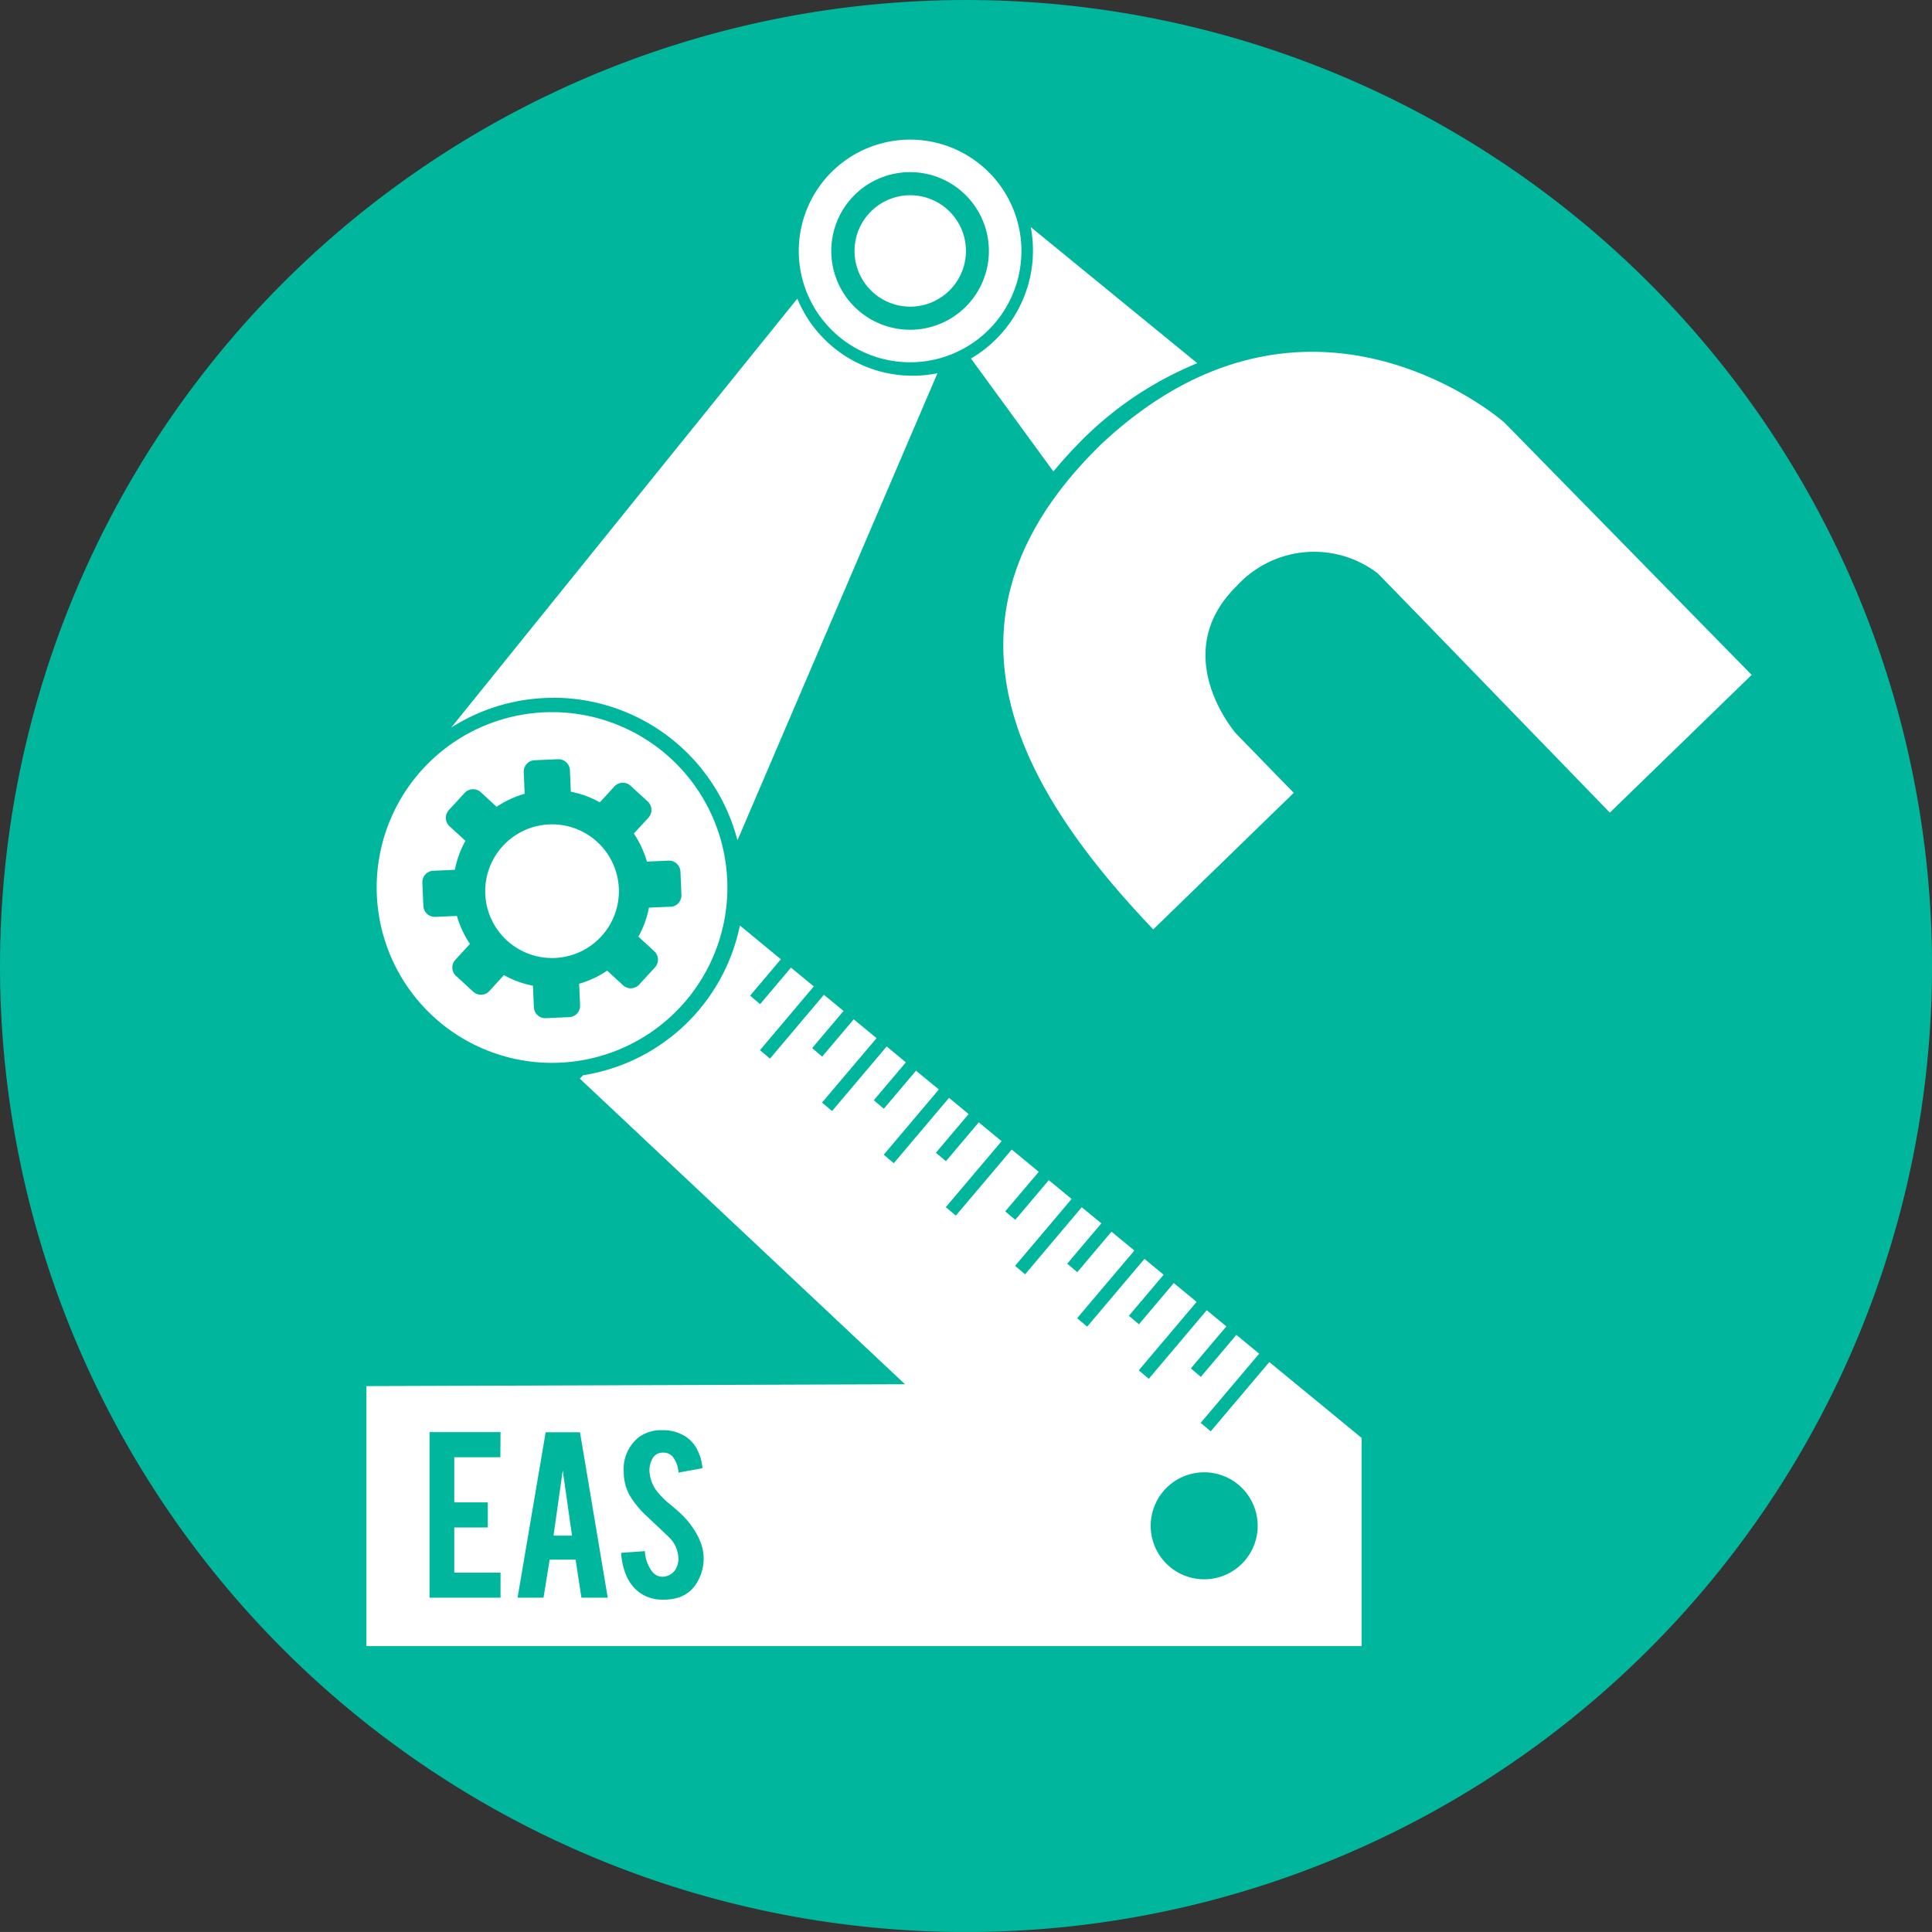
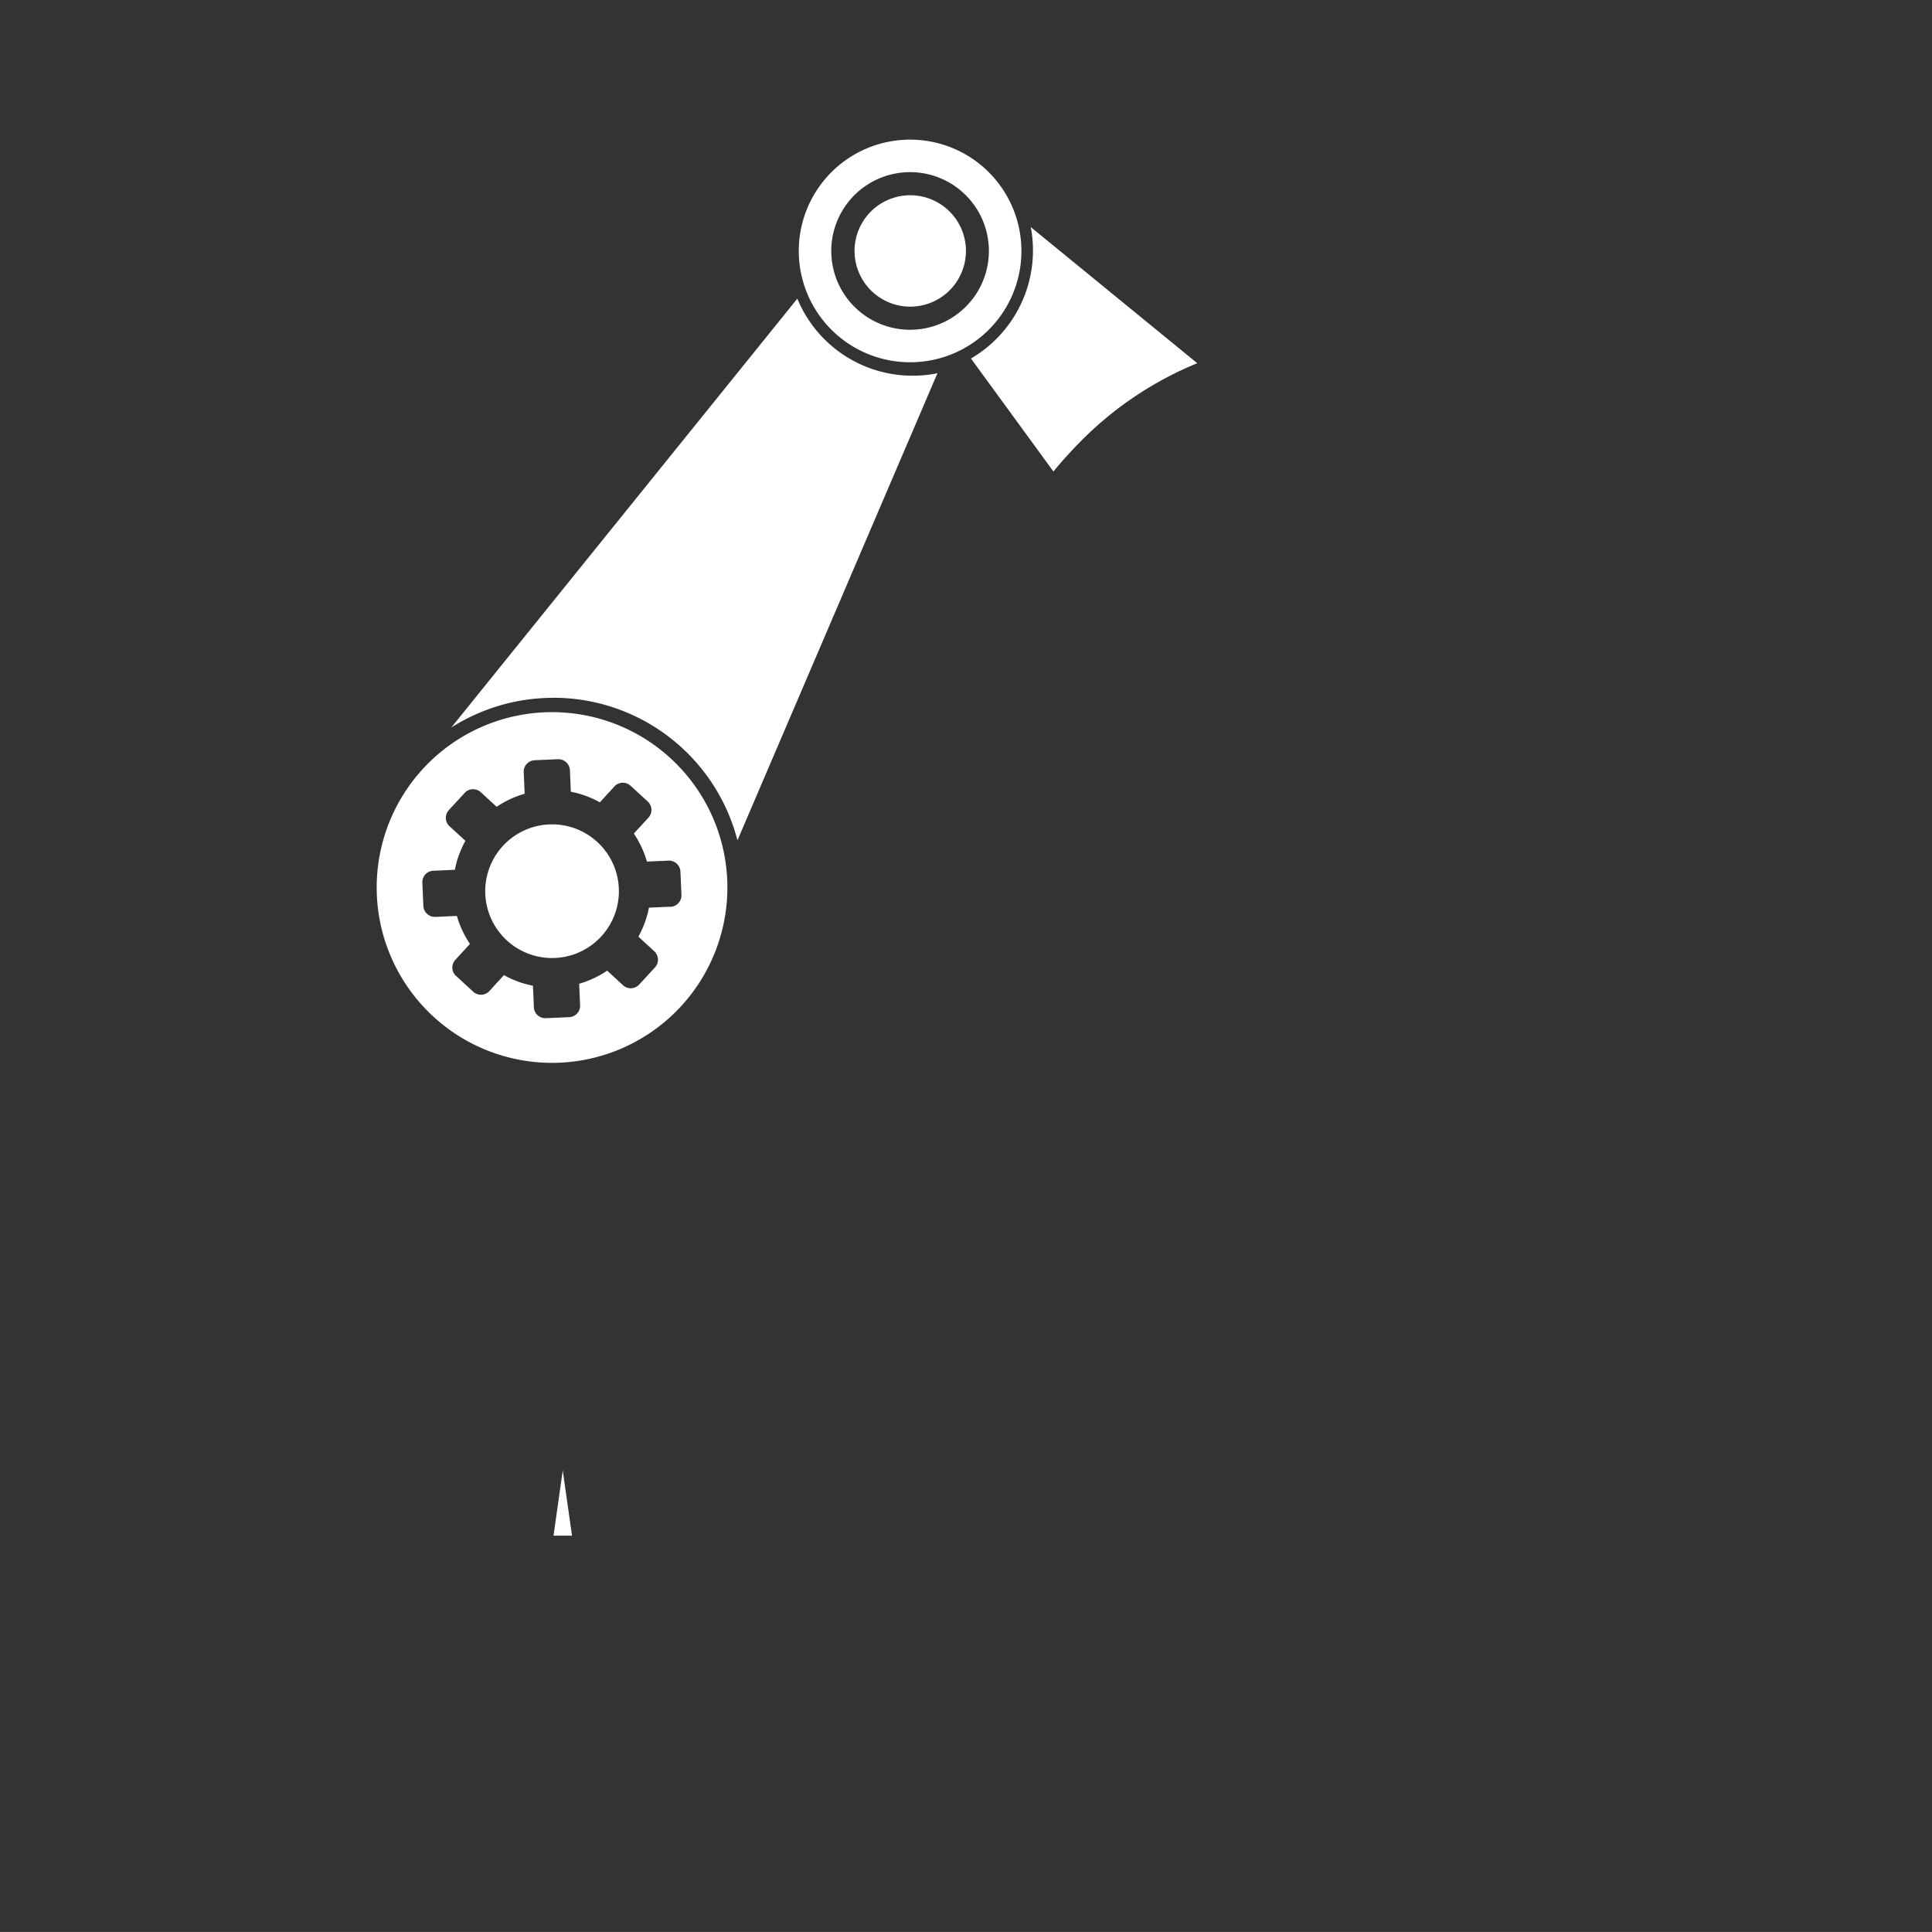
<svg xmlns="http://www.w3.org/2000/svg" width="80.652" height="80.649" viewBox="0 0 80.652 80.649">
  <rect x="0" y="0" width="80.652" height="80.649" fill="#333333" stroke="none" />
  <g id="Group_3085" data-name="Group 3085" transform="translate(-9.157)">
-     <path id="Path_1409" data-name="Path 1409" d="M357.377,4009.306a40.326,40.326,0,1,1-40.325-40.324,40.325,40.325,0,0,1,40.325,40.324" transform="translate(-267.567 -3968.981)" fill="#00b79d" />
    <path id="Path_1410" data-name="Path 1410" d="M289.137,3992.859a2.79,2.79,0,1,0,2.79-2.792,2.791,2.791,0,0,0-2.79,2.792" transform="translate(-259.724 -3955.654)" fill="#fff" />
    <path id="Path_1411" data-name="Path 1411" d="M300.518,3974.01a2.325,2.325,0,1,0,2.683,1.9,2.324,2.324,0,0,0-2.683-1.9" transform="translate(-253.754 -3965.826)" fill="#fff" />
    <path id="Path_1412" data-name="Path 1412" d="M306.388,3976.419a4.647,4.647,0,1,0-3.8,5.362,4.645,4.645,0,0,0,3.8-5.362m-4.027,4.024a3.29,3.29,0,1,1,2.689-3.794,3.289,3.289,0,0,1-2.689,3.794" transform="translate(-254.658 -3966.724)" fill="#fff" />
    <path id="Path_1413" data-name="Path 1413" d="M290.883,4009.319h.772l-.387-2.722Z" transform="translate(-258.619 -3945.213)" fill="#fff" />
    <path id="Path_1414" data-name="Path 1414" d="M292.534,3993.281a7.936,7.936,0,0,1,7.683,5.951l8.35-19.5c-.051.011-.1.022-.15.03a5.126,5.126,0,0,1-.884.075,5.2,5.2,0,0,1-4.816-3.217l-14.448,17.906a7.91,7.91,0,0,1,4.265-1.242" transform="translate(-260.275 -3964.153)" fill="#fff" />
    <path id="Path_1415" data-name="Path 1415" d="M293.681,3987.2a7.32,7.32,0,1,0,7.32,7.32,7.32,7.32,0,0,0-7.32-7.32m4.946,8.122-.9.039a4.025,4.025,0,0,1-.442,1.21l.664.61a.479.479,0,0,1,.028.676l-.658.715a.487.487,0,0,1-.331.155.479.479,0,0,1-.343-.126l-.662-.61a4.112,4.112,0,0,1-1.17.547l.039.9a.473.473,0,0,1-.457.494l-.971.043H293.4a.475.475,0,0,1-.477-.455l-.039-.9a4.058,4.058,0,0,1-1.211-.442l-.609.665a.47.47,0,0,1-.331.154.475.475,0,0,1-.342-.127l-.717-.658a.475.475,0,0,1-.029-.673l.609-.664a4.132,4.132,0,0,1-.545-1.168l-.9.04a.482.482,0,0,1-.5-.458l-.042-.971a.487.487,0,0,1,.126-.345.476.476,0,0,1,.331-.152l.9-.04a4.13,4.13,0,0,1,.441-1.21l-.663-.607a.479.479,0,0,1-.028-.676l.658-.716a.479.479,0,0,1,.674-.031l.662.61a4.128,4.128,0,0,1,1.17-.544l-.039-.9a.477.477,0,0,1,.457-.5l.971-.042a.481.481,0,0,1,.5.457l.039.9a4.079,4.079,0,0,1,1.211.443l.609-.665a.471.471,0,0,1,.331-.153.48.48,0,0,1,.343.126l.716.657a.479.479,0,0,1,.029.676l-.609.661a4.131,4.131,0,0,1,.545,1.171l.9-.039a.478.478,0,0,1,.5.457l.042.971a.48.48,0,0,1-.457.5" transform="translate(-261.479 -3957.471)" fill="#fff" />
-     <path id="Path_1416" data-name="Path 1416" d="M323.793,4010.889l-2.446,2.892-.42-.354,2.443-2.887-.953-.786-1.483,1.753-.418-.354L322,4009.4l-.819-.676-2.42,2.863-.418-.353,2.415-2.858-.953-.785-1.455,1.721-.42-.354,1.451-1.715-.8-.662-2.392,2.829-.419-.353,2.389-2.824-.955-.787-1.428,1.69-.418-.354,1.423-1.685-.819-.671-2.364,2.8-.418-.355,2.36-2.791-.953-.785-1.4,1.656-.419-.353,1.4-1.651-1.128-.93-2.334,2.759-.419-.354,2.33-2.753-.953-.787-1.371,1.62-.418-.352,1.366-1.615-.819-.676-2.307,2.728-.418-.354,2.3-2.725-.953-.782-1.343,1.587-.419-.355,1.338-1.581-.8-.663-2.28,2.695-.419-.353,2.276-2.69-.953-.785-1.317,1.556-.418-.355,1.31-1.551-.819-.675-2.252,2.665-.418-.354,2.247-2.66-.953-.785-1.287,1.525-.419-.355,1.284-1.519-1.71-1.409a7.937,7.937,0,0,1-6.54,6.251l-.145.14,13.578,12.76-22.483.077,0,10.855,41.543,0v-8.693Zm-32.1,3.974h-1.924v1.883h1.4v1.047h-1.4v1.886H291.7v1.046h-2.965v-6.912H291.7Zm3.384,5.862-.243-1.587H293.75l-.255,1.587h-1.084l1.173-6.907h1.433l1.159,6.907Zm4.727-.485a1.355,1.355,0,0,1-.716.491,1.985,1.985,0,0,1-.578.076,1.643,1.643,0,0,1-1.015-.3,1.707,1.707,0,0,1-.532-.678,2.72,2.72,0,0,1-.228-.977l.992-.071a1.5,1.5,0,0,0,.32.875.533.533,0,0,0,.429.194.65.65,0,0,0,.547-.338.841.841,0,0,0,.1-.457,1.27,1.27,0,0,0-.392-.855c-.206-.2-.514-.488-.925-.877a3.9,3.9,0,0,1-.734-.9,2.078,2.078,0,0,1-.23-.969,1.693,1.693,0,0,1,.633-1.43,1.58,1.58,0,0,1,.969-.292,1.763,1.763,0,0,1,.955.249,1.41,1.41,0,0,1,.5.54,2.01,2.01,0,0,1,.23.8l-1,.182a1.209,1.209,0,0,0-.241-.663.514.514,0,0,0-.415-.17.472.472,0,0,0-.434.256.959.959,0,0,0-.122.507,1.534,1.534,0,0,0,.408.964,3.57,3.57,0,0,0,.464.44c.241.2.4.343.48.424a3.52,3.52,0,0,1,.594.76,2.568,2.568,0,0,1,.16.324,1.882,1.882,0,0,1,.155.661,1.943,1.943,0,0,1-.375,1.236m21.293-.285a2.233,2.233,0,1,1,2.211-2.253,2.232,2.232,0,0,1-2.211,2.253" transform="translate(-261.648 -3954.029)" fill="#fff" />
    <path id="Path_1417" data-name="Path 1417" d="M306.168,3983.712a14.652,14.652,0,0,1,4.843-3.237l-6.952-5.683.02.1a5.225,5.225,0,0,1-2.515,5.387l3.442,4.716c.351-.427.736-.852,1.162-1.281" transform="translate(-251.874 -3965.313)" fill="#fff" />
-     <path id="Path_1418" data-name="Path 1418" d="M333.631,3991.47l-10.326-10.538s-8.167-7.2-16.819.9c-7.57,7.363-3.337,14.486,2.164,20.262l5.865-5.7-2.407-2.473s-2.906-3.312.044-6.181a4.369,4.369,0,0,1,5.873-.507l1.862,1.915,7.823,8.072Z" transform="translate(-251.35 -3963.296)" fill="#fff" />
  </g>
</svg>